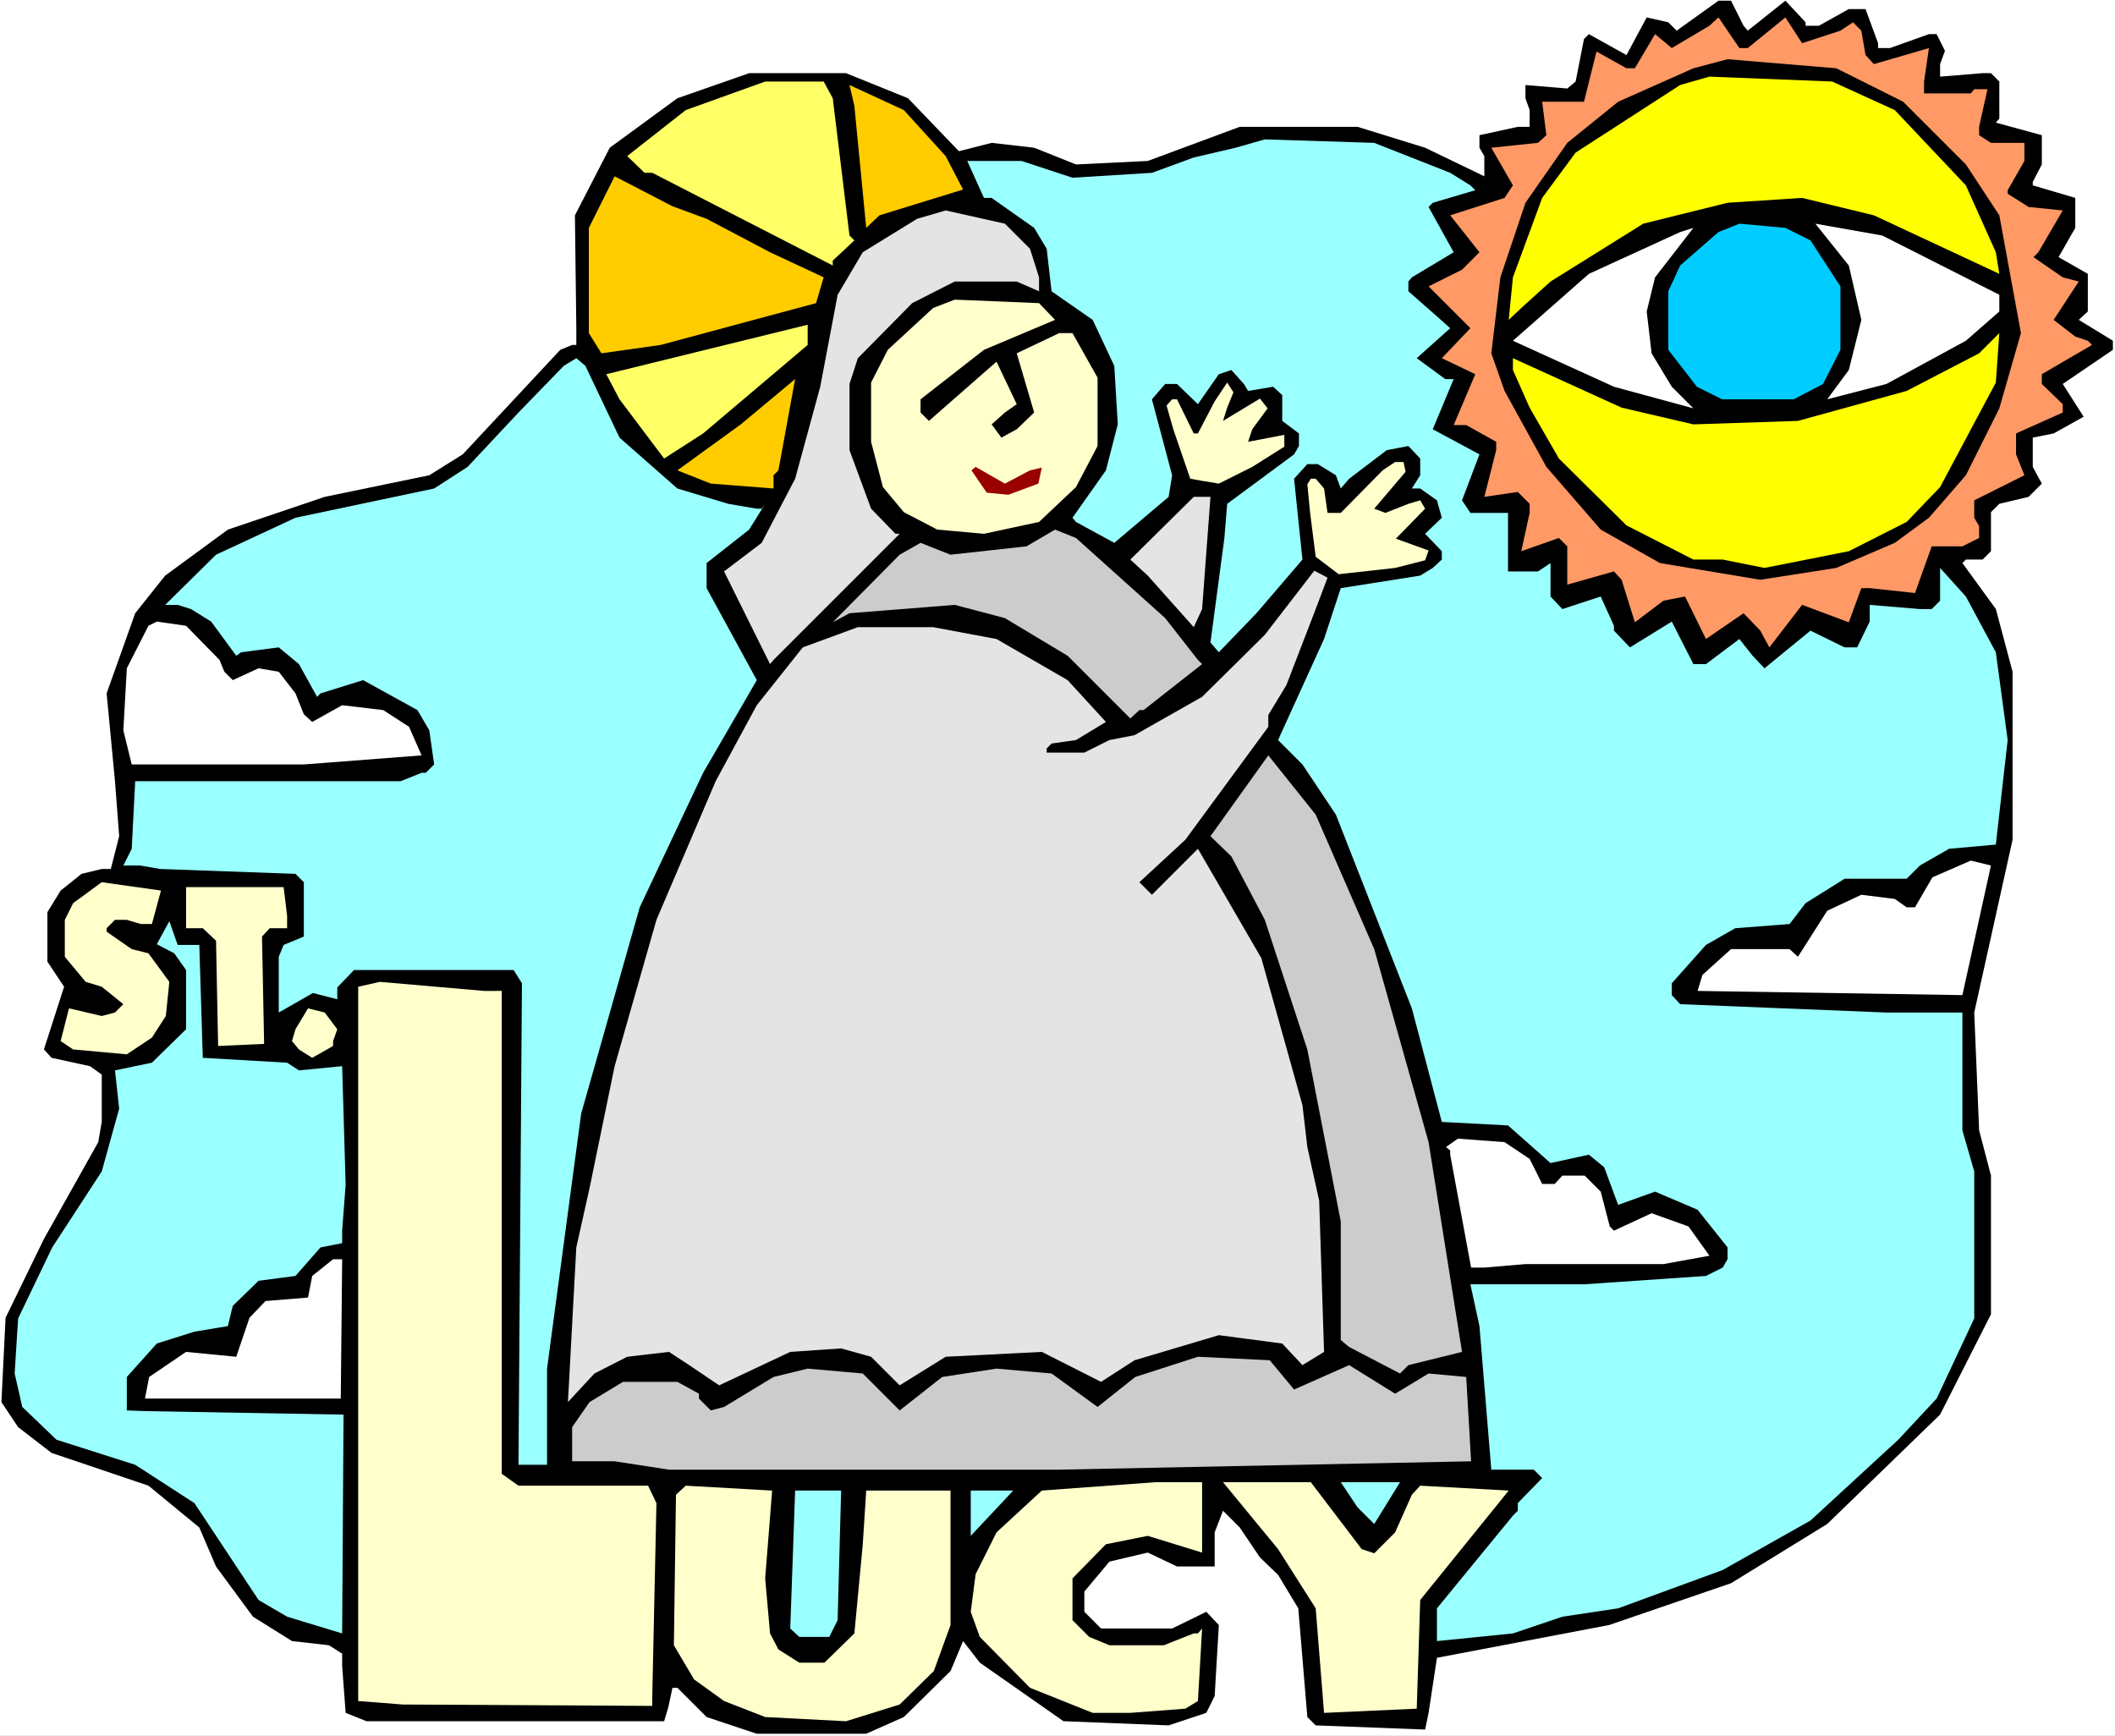
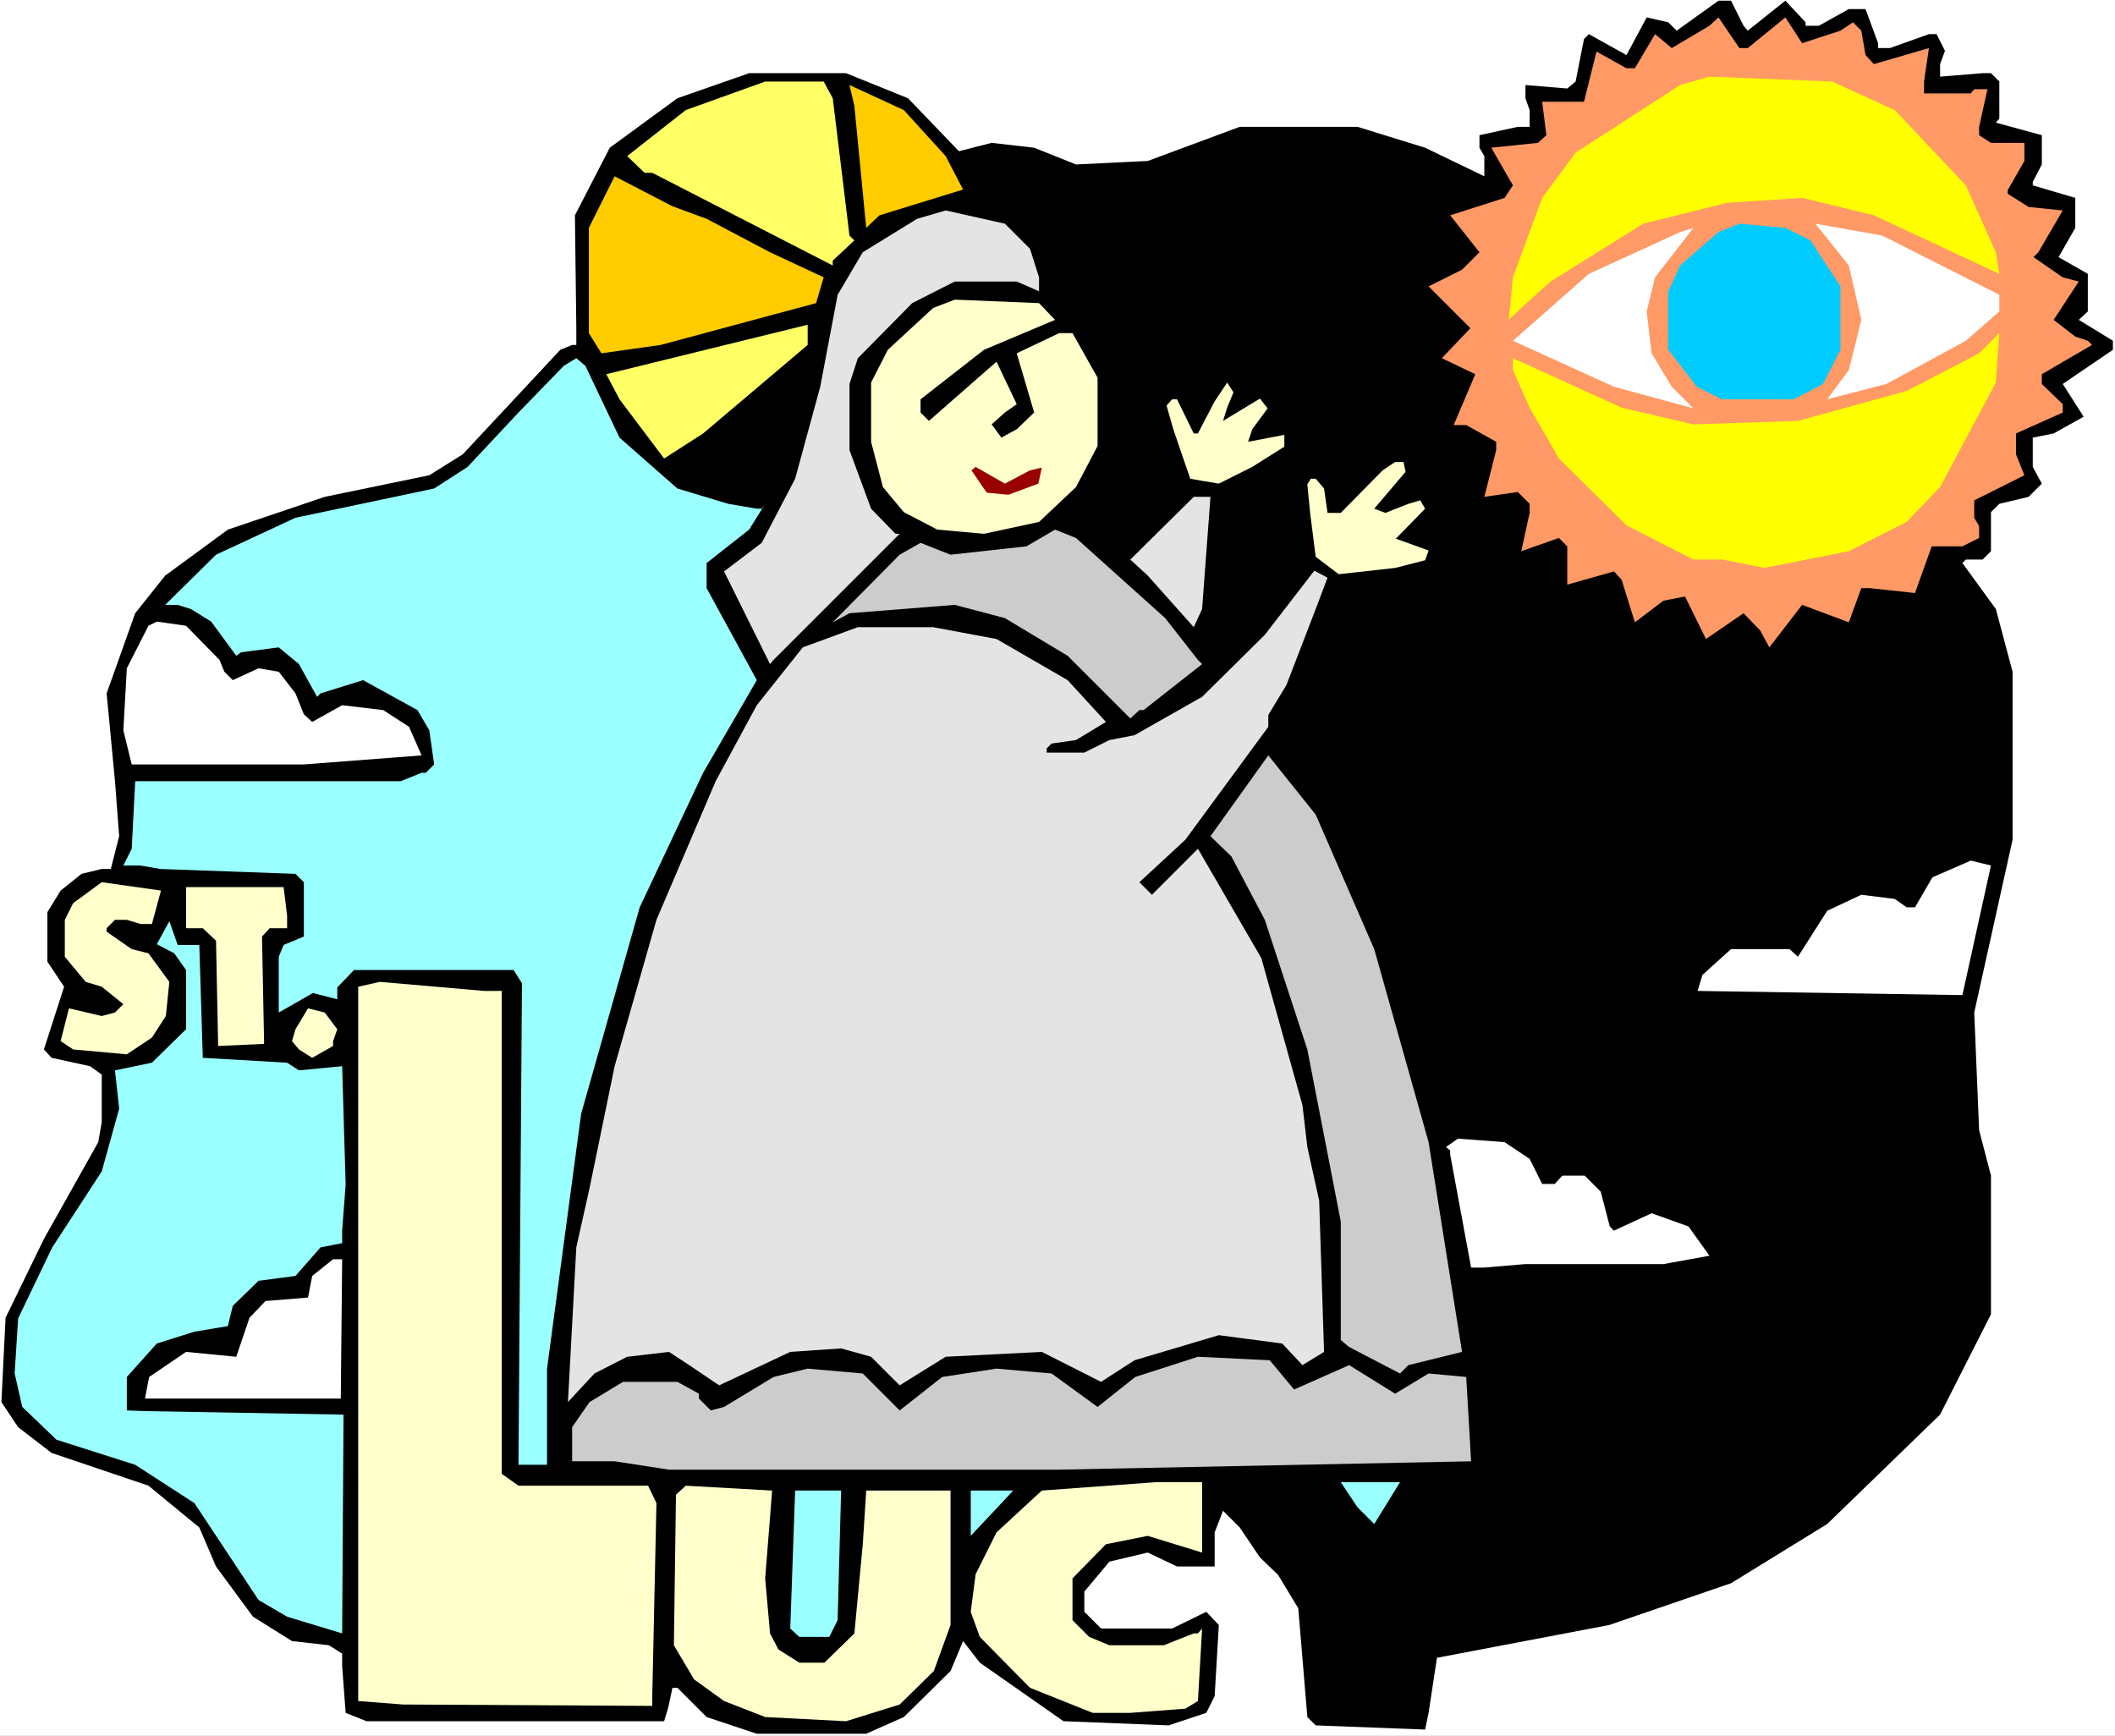
<svg xmlns="http://www.w3.org/2000/svg" xmlns:ns1="http://sodipodi.sourceforge.net/DTD/sodipodi-0.dtd" xmlns:ns2="http://www.inkscape.org/namespaces/inkscape" version="1.0" width="129.766mm" height="106.503mm" id="svg41" ns1:docname="Lucy.wmf">
  <rect width="100%" height="100%" fill="#808080" stroke="none" />
  <ns1:namedview id="namedview41" pagecolor="#ffffff" bordercolor="#000000" borderopacity="0.25" ns2:showpageshadow="2" ns2:pageopacity="0.0" ns2:pagecheckerboard="0" ns2:deskcolor="#d1d1d1" ns2:document-units="mm" />
  <defs id="defs1">
    <pattern id="WMFhbasepattern" patternUnits="userSpaceOnUse" width="6" height="6" x="0" y="0" />
  </defs>
  <path style="fill:#ffffff;fill-opacity:1;fill-rule:evenodd;stroke:none" d="M 0,402.531 H 490.455 V 0 H 0 Z" id="path1" />
  <path style="fill:#000000;fill-opacity:1;fill-rule:evenodd;stroke:none" d="m 404.323,5.979 0.97,1.131 8.726,-6.949 4.686,5.009 v 0.808 h 3.07 l 6.949,-3.878 h 3.878 l 2.909,7.918 v 1.131 h 2.747 l 9.05,-3.232 h 1.778 l 1.939,3.878 -1.131,3.07 v 2.909 l 9.858,-0.808 h 1.939 l 1.939,1.939 v 8.564 l -0.808,0.97 10.666,2.909 v 6.787 l -2.101,4.04 v 0.808 l 9.858,2.909 v 6.949 l -3.878,6.787 6.787,3.878 v 8.726 l -2.101,1.939 7.918,4.848 v 2.101 l -11.635,7.918 4.848,7.595 -6.949,3.878 -4.848,0.97 v 6.787 l 2.101,3.878 -3.07,3.07 -6.787,1.616 -1.939,1.939 v 9.049 l -1.939,1.939 h -3.878 l -0.808,0.808 7.757,10.665 3.878,14.543 v 38.944 l -8.888,40.075 1.131,27.309 2.747,10.504 v 32.157 l -11.797,23.27 -26.179,25.37 -22.301,13.736 -28.28,9.696 -39.915,7.595 -1.939,12.766 -0.808,3.878 -25.371,-0.97 -1.939,-1.939 -2.101,-25.209 -4.686,-7.757 -4.202,-4.04 -4.686,-6.949 -3.878,-3.878 -1.939,5.009 v 7.918 h -8.726 l -6.787,-3.232 -8.888,2.101 -5.818,6.949 v 4.686 l 3.878,3.878 h 16.483 l 7.918,-3.878 2.909,3.07 -0.97,16.483 -1.939,3.878 -8.726,2.909 -24.402,-0.97 -19.392,-13.574 -3.878,-5.009 -2.909,6.949 -10.827,10.665 -8.726,3.878 H 175.497 l -11.635,-3.878 -6.787,-6.787 h -1.131 l -0.97,4.525 -0.97,3.232 H 85.002 l -4.848,-1.939 -0.808,-10.827 v -2.909 l -3.07,-1.939 -8.565,-0.97 -9.05,-5.656 -8.565,-11.635 -3.878,-9.049 -11.797,-9.696 -22.462,-7.595 -7.757,-5.979 -3.878,-5.817 0.97,-19.553 8.888,-18.26 12.605,-22.462 0.808,-4.686 v -10.988 l -2.747,-1.939 -8.888,-1.939 -1.778,-1.939 4.686,-14.543 -3.878,-5.817 v -11.473 l 3.07,-5.009 4.848,-3.878 4.686,-1.131 h 2.101 l 1.939,-7.595 -0.97,-12.766 -1.939,-20.361 6.626,-18.583 6.949,-8.726 14.544,-10.665 22.462,-7.595 24.24,-5.009 7.757,-4.848 22.624,-24.239 2.747,-1.131 h 0.97 V 76.111 l -0.323,-26.178 8.08,-15.675 15.675,-11.473 16.645,-5.817 h 22.462 l 14.382,5.817 11.797,12.281 7.595,-1.939 9.858,1.131 9.696,3.878 16.645,-0.808 21.331,-7.918 h 27.31 l 15.675,4.848 13.736,6.625 V 36.197 l -1.131,-1.939 V 31.349 l 8.888,-1.939 h 2.747 v -3.878 l -0.97,-2.747 v -3.07 l 9.696,0.808 1.939,-1.616 1.939,-9.857 1.131,-1.131 8.726,4.848 4.686,-8.726 5.01,1.131 1.939,1.939 9.696,-6.949 h 2.909 z" id="path2" />
  <path style="fill:#ff9966;fill-opacity:1;fill-rule:evenodd;stroke:none" d="m 405.292,11.15 8.726,-7.11 3.878,5.979 8.888,-2.909 2.909,-1.939 1.939,1.939 0.97,5.656 1.939,2.101 12.766,-3.717 -1.131,7.757 v 2.747 h 10.827 l 0.808,-0.97 h 3.07 l -1.939,8.726 V 31.349 l 2.747,1.778 h 7.757 v 4.201 l -3.878,6.787 v 0.808 l 4.848,3.07 7.918,0.808 -5.656,9.696 -1.131,1.131 6.787,4.686 3.717,0.97 -5.818,8.888 5.01,3.878 2.909,0.97 0.97,0.97 -11.635,6.787 v 2.262 l 4.848,4.686 v 1.939 l -10.827,4.848 v 4.848 l 1.939,4.848 -11.635,5.817 v 4.04 l 1.131,1.939 v 2.747 l -3.878,1.939 h -7.11 l -3.878,10.827 -10.504,-1.131 h -1.939 l -2.909,7.918 -10.827,-4.04 -7.595,9.857 -2.101,-3.878 -3.878,-4.04 -8.726,5.979 -4.848,-9.857 -5.01,0.97 -6.626,5.009 -3.07,-9.857 -1.778,-1.939 -10.827,3.07 v -8.888 l -1.939,-1.939 -8.726,3.07 1.939,-8.888 v -2.101 l -2.747,-2.747 -7.757,1.131 2.747,-10.827 v -1.939 l -6.949,-3.878 h -2.909 l 5.01,-11.796 -7.757,-3.717 6.626,-6.949 -9.696,-9.696 7.757,-3.878 4.04,-4.04 -6.787,-8.565 12.605,-4.04 1.939,-2.909 -5.01,-8.726 10.827,-1.131 1.939,-1.778 -0.97,-7.757 h 9.696 l 2.909,-11.635 6.949,3.878 h 1.939 l 4.686,-7.918 3.878,3.232 8.726,-5.171 2.101,-1.939 4.848,7.11 z" id="path3" />
-   <path style="fill:#000000;fill-opacity:1;fill-rule:evenodd;stroke:none" d="m 441.329,23.593 14.544,14.543 7.757,11.796 5.01,27.309 -5.01,17.452 -7.757,15.513 -8.565,9.857 -7.918,5.817 -13.574,5.817 -17.614,2.747 -23.27,-3.878 -13.736,-7.757 -12.605,-14.543 -9.696,-17.614 -3.07,-8.726 2.101,-17.614 5.818,-17.291 9.696,-13.897 11.797,-9.534 17.453,-7.757 7.918,-2.101 25.21,2.101 z" id="path4" />
  <path style="fill:#ffff00;fill-opacity:1;fill-rule:evenodd;stroke:none" d="m 439.39,25.532 16.483,17.452 6.949,15.513 0.808,5.009 -29.088,-13.574 -16.645,-4.04 -17.291,1.131 -19.554,4.848 -21.493,13.412 -6.787,6.141 -2.909,2.747 0.97,-9.857 6.787,-18.422 7.757,-10.504 24.24,-15.675 6.787,-1.939 28.442,1.131 z" id="path5" />
  <path style="fill:#ffff66;fill-opacity:1;fill-rule:evenodd;stroke:none" d="m 193.112,22.785 3.878,31.834 1.131,1.131 -5.01,4.686 v 1.131 L 151.257,40.075 h -1.778 l -4.04,-3.878 13.574,-10.665 18.422,-6.625 h 13.574 z" id="path6" />
  <path style="fill:#ffcc00;fill-opacity:1;fill-rule:evenodd;stroke:none" d="m 219.291,36.197 4.04,7.757 -19.392,5.979 -3.07,2.909 -2.747,-28.279 -1.131,-4.848 12.605,5.817 z" id="path7" />
-   <path style="fill:#99ffff;fill-opacity:1;fill-rule:evenodd;stroke:none" d="m 336.289,40.075 4.686,2.909 1.131,1.131 -9.858,2.909 -0.97,0.97 5.818,10.504 -9.696,5.817 -0.808,0.97 v 2.262 l 6.626,5.817 3.07,2.747 -7.757,6.949 6.626,4.848 h 1.939 l -4.848,11.635 10.827,5.817 -4.04,10.665 1.939,2.909 h 8.726 v 13.574 h 6.949 l 2.909,-1.939 v 7.757 l 2.747,2.909 8.888,-2.909 3.07,6.787 v 1.131 l 3.717,3.878 9.696,-5.979 5.01,9.857 h 2.909 l 7.757,-5.817 3.07,3.878 2.747,2.909 10.666,-8.726 7.918,3.878 h 2.909 l 2.909,-5.979 v -3.878 l 11.635,0.97 h 2.747 l 1.939,-1.939 v -7.595 l 5.979,6.625 6.949,12.928 2.747,20.361 -2.747,24.239 -10.827,0.97 -6.787,3.878 -3.07,3.07 h -14.382 l -9.05,5.656 -3.717,4.848 -12.605,0.97 -6.787,3.878 -7.918,8.888 v 2.747 l 1.939,2.101 47.834,1.939 h 17.614 v 27.309 l 2.747,9.534 v 34.096 l -8.726,18.583 -8.888,9.534 -20.362,18.745 -20.362,11.473 -24.24,8.888 -12.928,1.939 -11.474,3.878 -17.614,1.778 v -7.595 l 17.614,-21.492 1.131,-1.131 v -1.778 l 5.656,-5.817 -1.939,-1.939 h -9.858 l -2.747,-33.288 -2.101,-9.696 h 26.341 l 28.28,-1.939 3.878,-1.939 1.131,-1.939 v -2.747 l -6.949,-8.726 -9.858,-4.201 -8.565,3.07 -3.232,-8.726 -3.555,-2.909 -8.888,1.939 -9.858,-8.726 -15.352,-0.808 -6.949,-26.34 -17.614,-44.923 -7.757,-11.635 -5.656,-5.656 10.666,-23.431 3.878,-11.796 18.422,-2.909 2.909,-1.778 2.101,-1.939 v -1.939 l -3.878,-4.04 3.878,-3.717 -1.131,-4.04 -3.878,-2.747 h -1.939 l 1.939,-3.07 v -3.878 l -2.747,-2.909 -5.01,0.97 -8.726,6.625 -1.939,2.262 -1.131,-3.07 -4.202,-2.586 h -2.424 l -3.07,3.393 1.939,18.745 -10.666,12.443 -8.726,9.049 -1.939,-2.262 3.232,-24.239 0.646,-7.918 15.514,-11.473 1.131,-1.939 v -2.909 l -3.878,-2.909 v -5.979 l -2.101,-1.939 -5.818,0.97 -0.97,-1.616 -2.909,-3.232 -2.909,0.97 -4.848,6.949 -4.848,-4.686 h -2.747 l -3.07,3.555 4.686,17.614 -0.808,5.009 -12.605,10.665 -8.888,-4.848 -0.808,-0.97 7.757,-10.988 2.747,-10.665 -0.808,-13.574 -5.01,-10.665 -9.534,-6.625 -1.131,-9.857 -2.909,-4.848 -9.858,-6.949 h -1.778 l -3.878,-8.565 h 12.605 l 11.797,3.878 18.422,-1.131 9.696,-3.555 9.696,-2.262 6.787,-1.939 25.371,0.808 z" id="path8" />
  <path style="fill:#ffcc00;fill-opacity:1;fill-rule:evenodd;stroke:none" d="m 163.862,50.741 14.706,7.757 12.443,5.817 -1.778,5.979 -36.037,9.696 -13.736,1.939 -2.909,-4.686 V 52.841 l 5.979,-11.958 13.413,6.949 z" id="path9" />
  <path style="fill:#e4e4e4;fill-opacity:1;fill-rule:evenodd;stroke:none" d="m 238.845,57.689 2.101,6.625 v 3.232 l -5.171,-2.262 h -14.382 l -9.858,5.009 -12.605,12.766 -1.939,5.979 v 15.351 l 5.01,13.574 5.656,5.817 h 0.97 l -29.25,29.249 -0.808,0.97 -10.666,-21.492 8.726,-6.625 7.757,-14.867 5.818,-21.33 4.04,-21.33 5.818,-9.857 12.605,-7.757 6.626,-1.939 13.736,3.07 z" id="path10" />
  <path style="fill:#00ccff;fill-opacity:1;fill-rule:evenodd;stroke:none" d="m 419.836,55.75 6.949,10.665 v 14.705 l -4.04,7.918 -6.787,3.555 h -16.645 l -5.818,-2.909 -6.626,-8.564 V 67.546 l 2.747,-5.979 8.888,-7.757 4.848,-1.939 10.666,0.97 z" id="path11" />
  <path style="fill:#ffffff;fill-opacity:1;fill-rule:evenodd;stroke:none" d="m 463.63,68.354 v 3.878 l -7.757,6.787 -18.422,10.019 -13.736,3.555 5.01,-6.787 2.909,-11.635 -2.909,-12.604 -7.757,-9.696 15.514,2.747 z" id="path12" />
  <path style="fill:#ffffff;fill-opacity:1;fill-rule:evenodd;stroke:none" d="m 381.86,72.233 1.131,9.696 4.686,7.757 5.01,5.009 -18.422,-5.009 -23.432,-10.665 17.614,-15.513 21.17,-9.696 3.07,-0.97 -8.888,11.473 z" id="path13" />
  <path style="fill:#ffffcc;fill-opacity:1;fill-rule:evenodd;stroke:none" d="m 244.662,74.172 -16.483,6.949 -14.706,11.473 v 3.07 l 1.939,1.939 15.675,-13.736 4.686,9.857 -2.747,1.939 -3.07,2.747 2.262,3.07 3.555,-1.939 4.04,-3.878 -4.04,-13.736 9.858,-4.686 h 3.07 l 5.818,10.342 v 15.836 l -5.01,9.534 -8.565,8.08 -12.766,2.747 -10.827,-0.97 -7.757,-4.04 -4.848,-5.817 -2.747,-10.504 V 88.715 l 3.878,-7.595 10.504,-9.696 5.01,-1.939 19.554,0.808 z" id="path14" />
  <path style="fill:#ffff66;fill-opacity:1;fill-rule:evenodd;stroke:none" d="m 163.054,100.512 -9.05,5.817 -10.342,-13.736 -3.07,-5.817 46.702,-11.473 v 4.686 z" id="path15" />
  <path style="fill:#ffff00;fill-opacity:1;fill-rule:evenodd;stroke:none" d="m 449.894,112.954 -7.757,8.08 -13.413,6.787 -19.554,3.878 -9.696,-1.939 h -6.787 l -15.514,-7.918 -15.675,-15.513 -6.787,-11.796 -3.878,-8.726 v -2.747 l 25.21,11.473 16.645,3.878 24.24,-0.808 25.21,-6.949 16.806,-8.726 4.686,-4.686 -0.808,11.473 z" id="path16" />
  <path style="fill:#99ffff;fill-opacity:1;fill-rule:evenodd;stroke:none" d="m 143.662,101.481 13.413,11.796 11.797,3.555 6.626,1.131 h 1.131 l 0.808,-1.131 -3.717,5.979 -9.858,7.757 v 5.817 l 11.635,21.33 -12.443,21.492 -14.706,31.188 -13.574,47.832 -7.918,59.144 v 22.3 h -6.626 l 0.808,-111.662 -1.939,-3.07 H 82.093 l -3.878,4.04 v 2.747 l -5.656,-1.454 -7.918,4.525 v -12.928 l 1.131,-2.747 4.686,-1.939 v -12.604 l -1.939,-1.939 -31.35,-1.131 -4.686,-0.808 h -3.878 l 1.939,-3.878 0.808,-15.675 h 61.57 l 4.848,-1.939 h 0.97 l 1.939,-1.939 -1.131,-7.918 -2.747,-4.686 -12.605,-6.949 -9.858,3.07 -0.808,0.808 -4.202,-7.595 -4.686,-3.878 -8.726,1.131 -1.131,0.808 -5.818,-7.918 -4.686,-2.909 -3.07,-0.97 h -2.909 l 11.797,-11.635 18.422,-8.565 32.158,-6.787 7.757,-5.009 11.797,-12.604 10.504,-10.827 2.909,-1.778 2.101,1.778 z" id="path17" />
-   <path style="fill:#ffcc00;fill-opacity:1;fill-rule:evenodd;stroke:none" d="m 179.376,110.207 v 3.07 l -14.544,-1.131 -7.757,-3.07 14.706,-10.665 12.605,-10.504 -3.878,21.169 z" id="path18" />
  <path style="fill:#ffffcc;fill-opacity:1;fill-rule:evenodd;stroke:none" d="m 284.577,94.533 -0.97,3.07 8.565,-5.171 1.778,2.262 -3.555,4.848 -0.97,2.909 8.403,-1.616 v 2.747 l -7.434,4.686 -7.757,3.878 -3.878,-0.646 -2.747,-0.485 -3.878,-11.312 -1.616,-5.656 1.293,-1.454 h 1.131 l 3.878,7.918 h 0.97 l 3.878,-7.433 2.909,-4.363 1.454,2.262 z" id="path19" />
  <path style="fill:#ffffcc;fill-opacity:1;fill-rule:evenodd;stroke:none" d="m 325.947,109.399 -7.272,8.564 2.586,0.97 5.333,-2.101 2.747,-0.808 1.131,1.939 -6.787,6.949 7.595,2.747 -0.808,2.262 -6.949,1.778 -13.09,1.454 -5.333,-4.04 -1.293,-10.18 -0.646,-6.625 0.808,-1.293 h 1.131 l 1.939,2.262 0.808,5.656 h 3.07 l 9.696,-9.857 2.909,-1.939 h 1.939 z" id="path20" />
  <path style="fill:#990000;fill-opacity:1;fill-rule:evenodd;stroke:none" d="m 238.845,109.076 2.747,-0.646 -0.808,3.717 -6.949,2.586 -5.01,-0.485 -3.555,-5.171 0.97,-0.808 6.787,3.878 z" id="path21" />
  <path style="fill:#e4e4e4;fill-opacity:1;fill-rule:evenodd;stroke:none" d="m 278.76,141.233 -1.939,4.201 -10.666,-11.958 -4.04,-3.717 14.706,-14.543 h 3.878 z" id="path22" />
  <path style="fill:#cccccc;fill-opacity:1;fill-rule:evenodd;stroke:none" d="m 270.195,143.334 7.595,9.696 0.97,0.97 -13.574,10.665 h -0.97 l -2.101,1.939 -14.544,-14.543 -14.544,-8.726 -11.635,-3.07 -24.402,1.939 -3.878,2.101 15.514,-15.675 4.848,-2.747 6.949,2.747 17.614,-1.939 6.626,-3.878 4.848,1.939 z" id="path23" />
  <path style="fill:#e4e4e4;fill-opacity:1;fill-rule:evenodd;stroke:none" d="m 305.1,141.233 -6.787,17.614 -4.202,6.949 v 2.747 l -19.23,26.178 -10.666,9.857 2.909,2.909 10.666,-10.665 14.706,25.37 9.534,34.096 1.131,9.696 2.747,12.443 1.131,35.066 -5.01,3.07 -4.686,-5.009 -14.706,-1.939 -19.554,5.817 -7.757,5.009 -13.736,-6.949 -22.301,1.131 -10.666,6.625 -6.626,-6.625 -6.949,-1.939 -11.797,0.808 -16.483,7.757 -6.949,-4.686 -4.686,-3.07 -9.696,1.131 -7.595,3.878 -6.141,6.625 1.939,-35.874 3.07,-13.736 5.818,-28.279 9.696,-33.935 13.736,-32.157 9.534,-17.614 10.666,-13.412 12.766,-4.686 h 17.453 l 14.706,2.747 16.483,9.534 8.888,9.696 -6.949,4.201 -5.656,0.808 -1.131,1.131 v 0.97 h 8.726 l 5.818,-2.909 5.818,-1.131 15.675,-8.888 14.544,-14.382 11.474,-14.867 3.07,1.616 z" id="path24" />
  <path style="fill:#ffffff;fill-opacity:1;fill-rule:evenodd;stroke:none" d="m 50.904,153.03 1.131,2.747 1.939,1.939 5.979,-2.747 4.686,0.808 3.878,5.009 1.939,4.848 1.939,1.778 6.949,-3.878 9.534,1.131 5.979,3.878 2.909,6.625 -27.31,2.101 H 30.542 l -1.939,-7.918 0.808,-14.382 5.01,-9.857 1.939,-0.97 6.787,0.97 z" id="path25" />
  <path style="fill:#cccccc;fill-opacity:1;fill-rule:evenodd;stroke:none" d="m 318.675,220.091 12.605,44.762 7.757,48.64 -12.443,3.07 -1.939,1.939 -11.797,-6.141 -1.939,-1.616 v -27.471 l -7.757,-39.914 -9.858,-30.057 -7.757,-14.705 -4.848,-4.686 13.413,-18.745 10.989,13.736 z" id="path26" />
  <path style="fill:#ffffff;fill-opacity:1;fill-rule:evenodd;stroke:none" d="m 455.065,230.757 -61.408,-0.97 1.131,-3.717 6.626,-5.979 h 13.574 l 1.939,1.778 6.787,-10.665 7.918,-3.717 7.757,0.97 2.747,1.939 h 1.939 l 4.04,-6.949 8.888,-3.878 4.686,1.131 z" id="path27" />
  <path style="fill:#ffffcc;fill-opacity:1;fill-rule:evenodd;stroke:none" d="m 35.229,214.274 h -2.586 l -3.232,-0.97 H 26.664 l -1.939,1.939 v 0.808 l 5.818,4.04 3.878,0.97 4.848,6.625 -0.808,7.918 -3.232,5.009 -5.818,3.878 -12.443,-1.131 -2.909,-1.939 1.939,-7.595 7.595,1.778 3.07,-0.808 1.939,-1.939 -5.01,-4.04 -3.717,-1.131 -4.848,-5.817 v -8.565 l 1.939,-3.878 6.626,-4.848 13.736,1.939 z" id="path28" />
  <path style="fill:#ffffcc;fill-opacity:1;fill-rule:evenodd;stroke:none" d="m 66.579,212.335 v 2.909 h -4.04 l -1.778,1.939 0.485,24.886 -10.666,0.485 -0.485,-24.401 -3.07,-2.909 h -3.878 v -9.534 h 22.624 z" id="path29" />
  <path style="fill:#99ffff;fill-opacity:1;fill-rule:evenodd;stroke:none" d="m 41.208,219.122 h 5.01 l 0.808,26.178 19.554,1.131 2.747,1.778 10.019,-0.97 0.808,27.471 -0.808,10.665 v 2.909 l -5.01,0.97 -5.818,6.625 -8.565,1.131 -5.979,5.817 -1.131,4.686 -7.757,1.293 -8.726,2.747 -6.949,7.757 v 7.757 l 4.363,0.162 45.894,0.808 -0.323,50.741 -12.766,-3.878 -6.626,-3.878 -14.867,-22.462 -13.736,-8.888 -18.261,-5.817 -7.918,-7.595 -1.778,-7.757 0.808,-12.766 7.918,-16.483 11.474,-17.614 4.04,-14.543 -0.97,-8.888 8.565,-1.778 7.918,-7.757 v -13.736 l -2.747,-3.878 -4.04,-2.101 2.909,-5.333 z" id="path30" />
  <path style="fill:#ffffcc;fill-opacity:1;fill-rule:evenodd;stroke:none" d="m 116.352,229.787 v 75.788 36.197 l 3.878,2.747 h 30.058 l 1.939,4.04 -0.97,44.762 v 2.262 L 93.405,395.26 83.062,394.452 V 228.818 l 5.01,-1.131 24.24,2.101 z" id="path31" />
  <path style="fill:#ffffcc;fill-opacity:1;fill-rule:evenodd;stroke:none" d="m 78.214,238.675 -0.97,2.747 v 1.131 l -4.848,2.747 -3.07,-1.939 -1.616,-1.939 0.808,-2.747 2.909,-4.848 3.878,0.97 z" id="path32" />
  <path style="fill:#ffffff;fill-opacity:1;fill-rule:evenodd;stroke:none" d="m 354.712,268.731 2.909,5.817 h 2.909 l 1.778,-1.939 h 5.171 l 3.717,3.717 2.101,8.08 0.97,0.97 8.726,-4.04 8.565,3.07 4.848,6.787 -10.666,1.939 H 353.742 l -9.534,0.808 h -3.07 l -4.848,-26.178 v -0.97 l -0.97,-0.808 2.747,-1.939 10.827,0.808 z" id="path33" />
  <path style="fill:#ffffff;fill-opacity:1;fill-rule:evenodd;stroke:none" d="M 79.022,324.32 H 33.613 l 0.97,-5.009 8.565,-5.817 11.635,1.131 3.07,-9.049 3.717,-3.878 9.858,-0.808 0.97,-5.009 4.848,-3.878 h 2.101 z" id="path34" />
  <path style="fill:#cccccc;fill-opacity:1;fill-rule:evenodd;stroke:none" d="m 300.091,322.219 12.766,-5.656 10.666,6.625 7.757,-4.686 8.726,0.808 1.131,19.553 -95.505,1.939 h -90.496 l -12.605,-1.939 h -9.858 v -7.918 l 4.04,-5.817 7.757,-4.686 h 12.605 l 5.01,2.747 v 1.131 l 2.747,2.747 3.07,-0.808 11.474,-6.949 7.918,-1.939 12.766,1.131 8.565,8.565 9.858,-7.757 12.605,-1.939 12.766,1.131 10.666,7.757 8.726,-6.949 14.544,-4.686 16.645,0.808 z" id="path35" />
  <path style="fill:#ffffcc;fill-opacity:1;fill-rule:evenodd;stroke:none" d="m 278.76,360.032 -12.605,-3.878 -9.696,1.939 -7.757,7.918 v 9.696 l 3.878,3.878 4.686,1.939 h 12.605 l 6.949,-2.747 h 0.97 l 0.97,-1.131 -0.97,16.806 -2.909,1.778 -12.766,0.97 h -8.726 l -14.544,-5.817 -11.635,-11.796 -2.101,-5.817 1.131,-8.726 4.848,-9.696 10.504,-9.696 26.341,-1.939 h 10.827 z" id="path36" />
-   <path style="fill:#ffffcc;fill-opacity:1;fill-rule:evenodd;stroke:none" d="m 315.766,359.224 2.909,0.97 4.848,-4.848 3.878,-8.726 1.939,-2.101 20.523,1.131 -20.523,25.37 -0.808,25.209 -21.493,0.97 -1.939,-24.239 -8.726,-13.736 -12.766,-15.513 h 20.362 z" id="path37" />
  <path style="fill:#99ffff;fill-opacity:1;fill-rule:evenodd;stroke:none" d="m 318.675,353.407 -3.878,-3.878 -3.878,-5.817 h 13.736 z" id="path38" />
  <path style="fill:#ffffcc;fill-opacity:1;fill-rule:evenodd;stroke:none" d="m 177.437,366.011 1.131,12.766 1.939,3.717 4.848,3.07 h 5.818 l 6.949,-6.787 1.939,-20.522 0.808,-12.604 h 19.554 v 31.188 l -3.878,10.665 -7.918,7.757 -12.443,3.878 -18.746,-0.97 -9.534,-3.717 -6.949,-5.009 -4.686,-7.918 0.485,-34.904 2.262,-2.101 20.038,1.131 z" id="path39" />
  <path style="fill:#99ffff;fill-opacity:1;fill-rule:evenodd;stroke:none" d="m 194.243,375.707 -1.939,3.878 h -6.949 l -2.101,-1.939 1.131,-31.996 h 10.666 z" id="path40" />
  <path style="fill:#99ffff;fill-opacity:1;fill-rule:evenodd;stroke:none" d="m 225.109,356.154 v -10.504 h 9.858 z" id="path41" />
</svg>